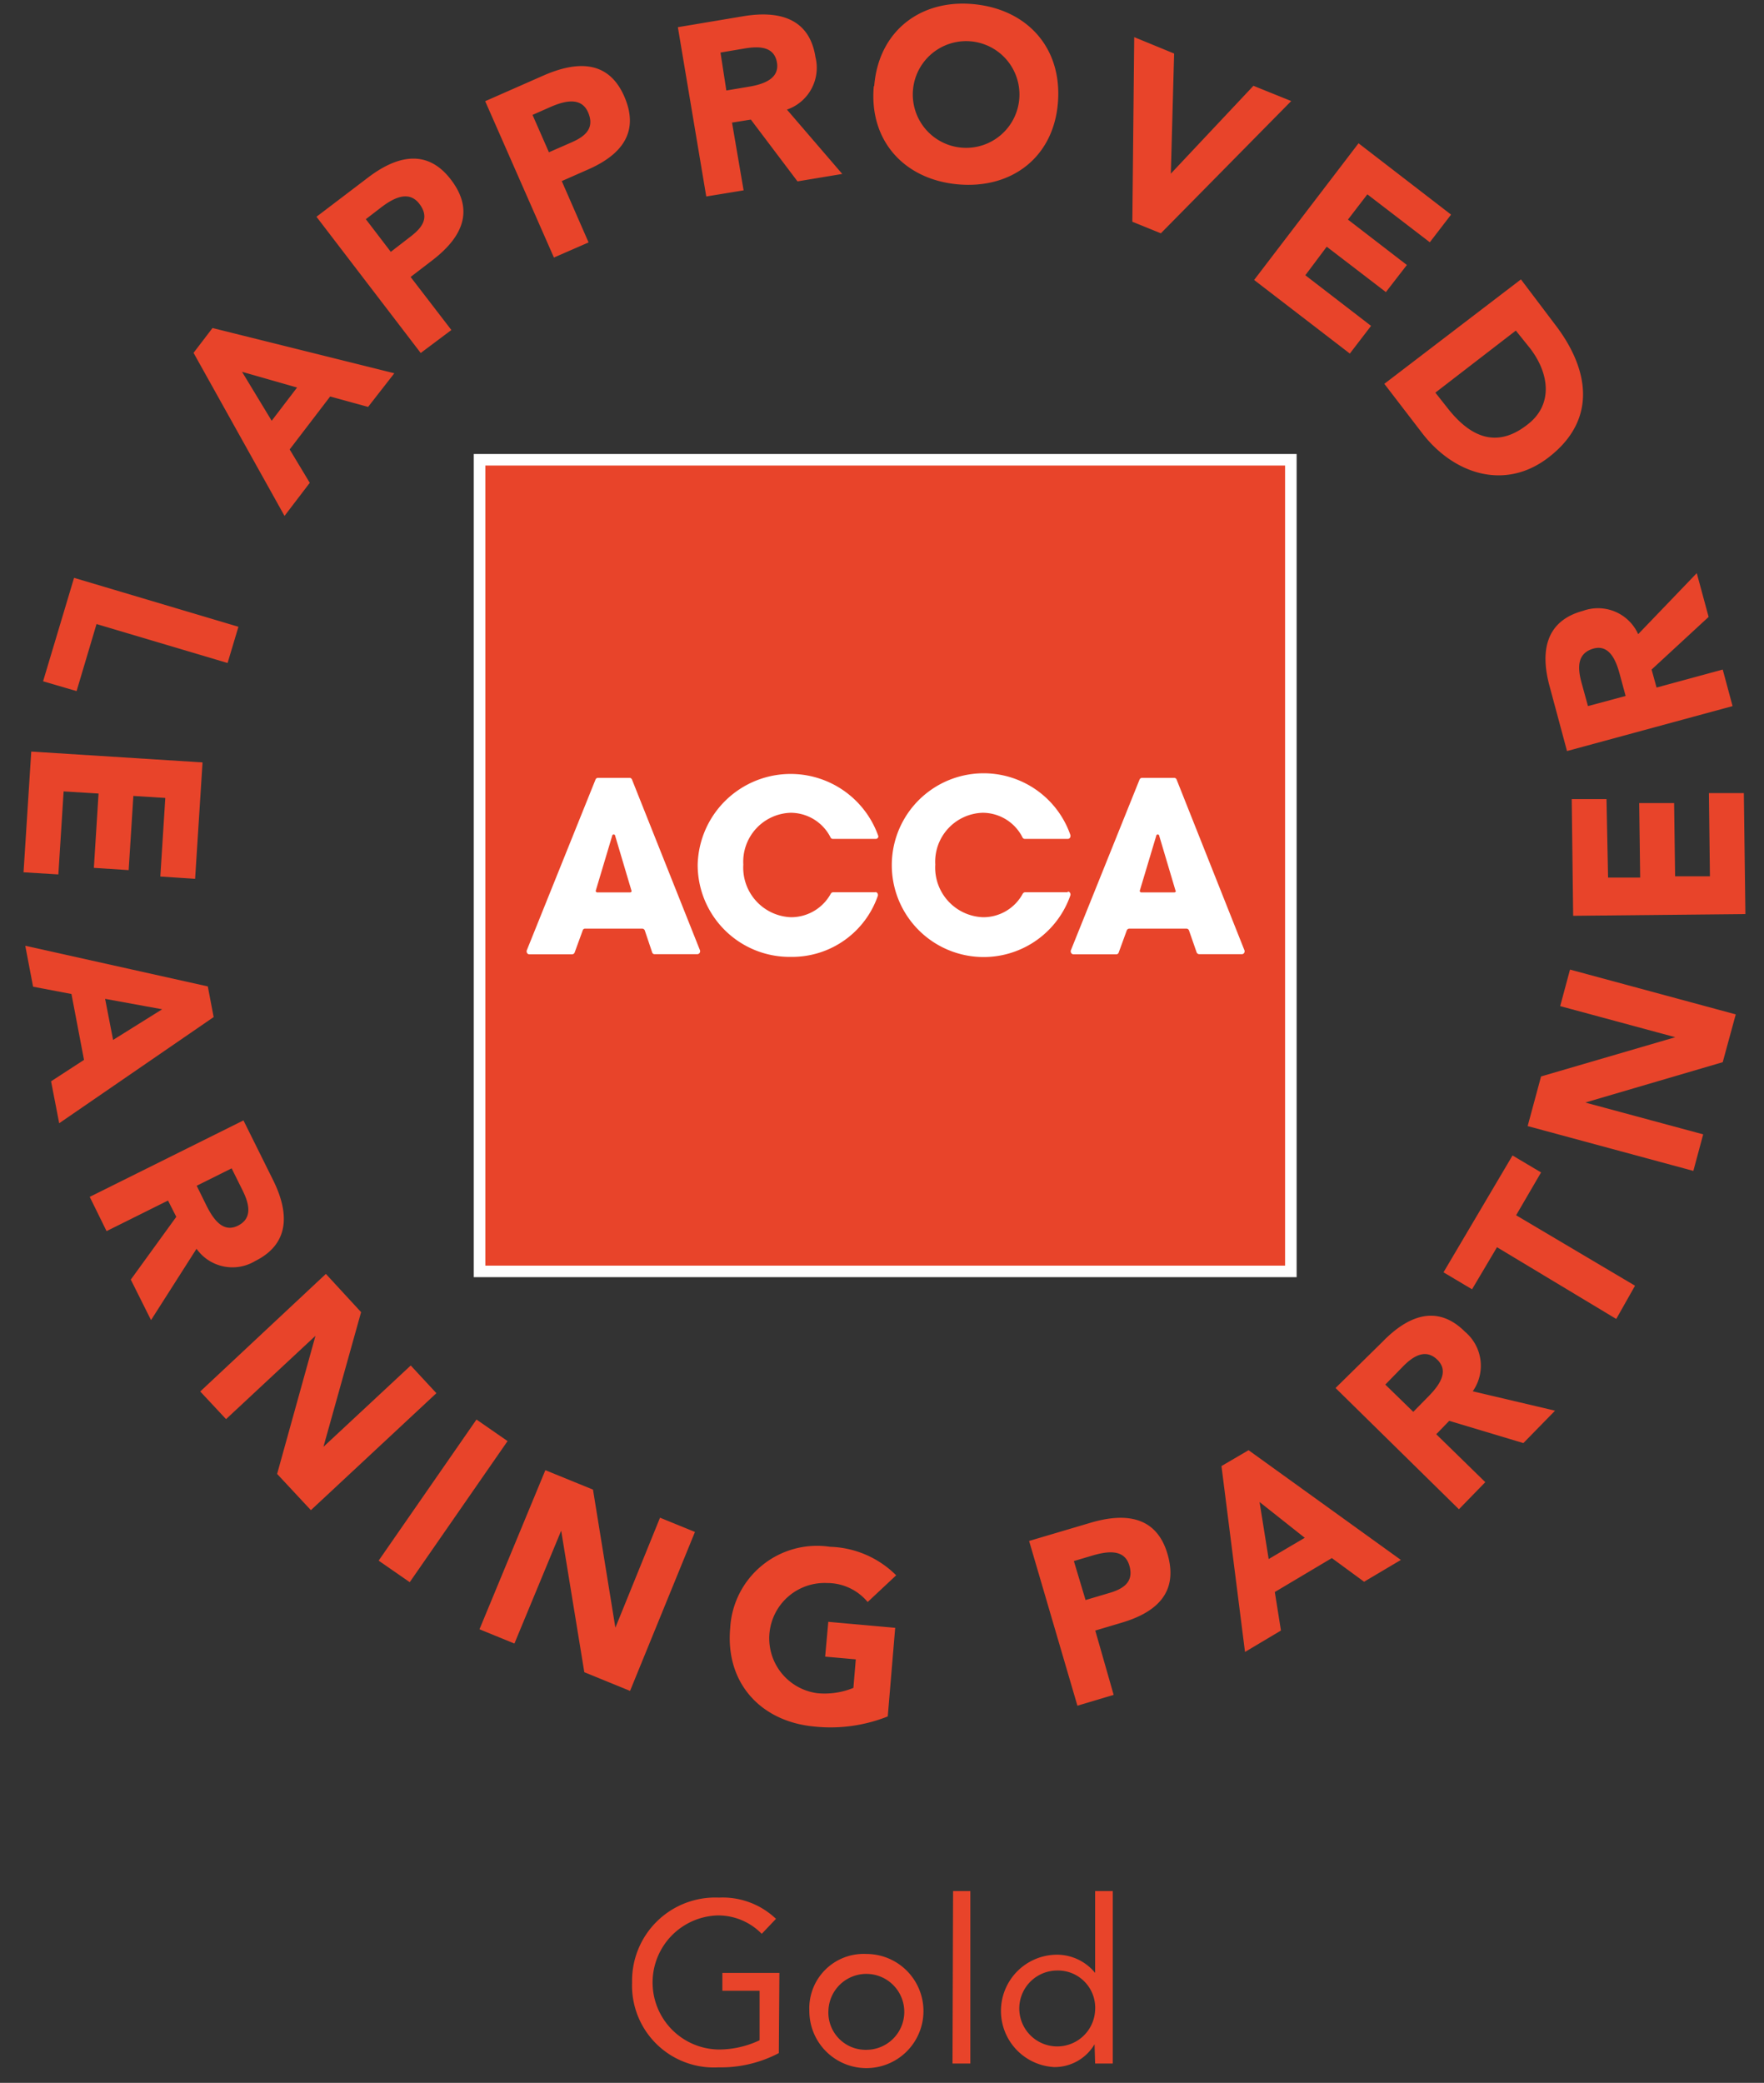
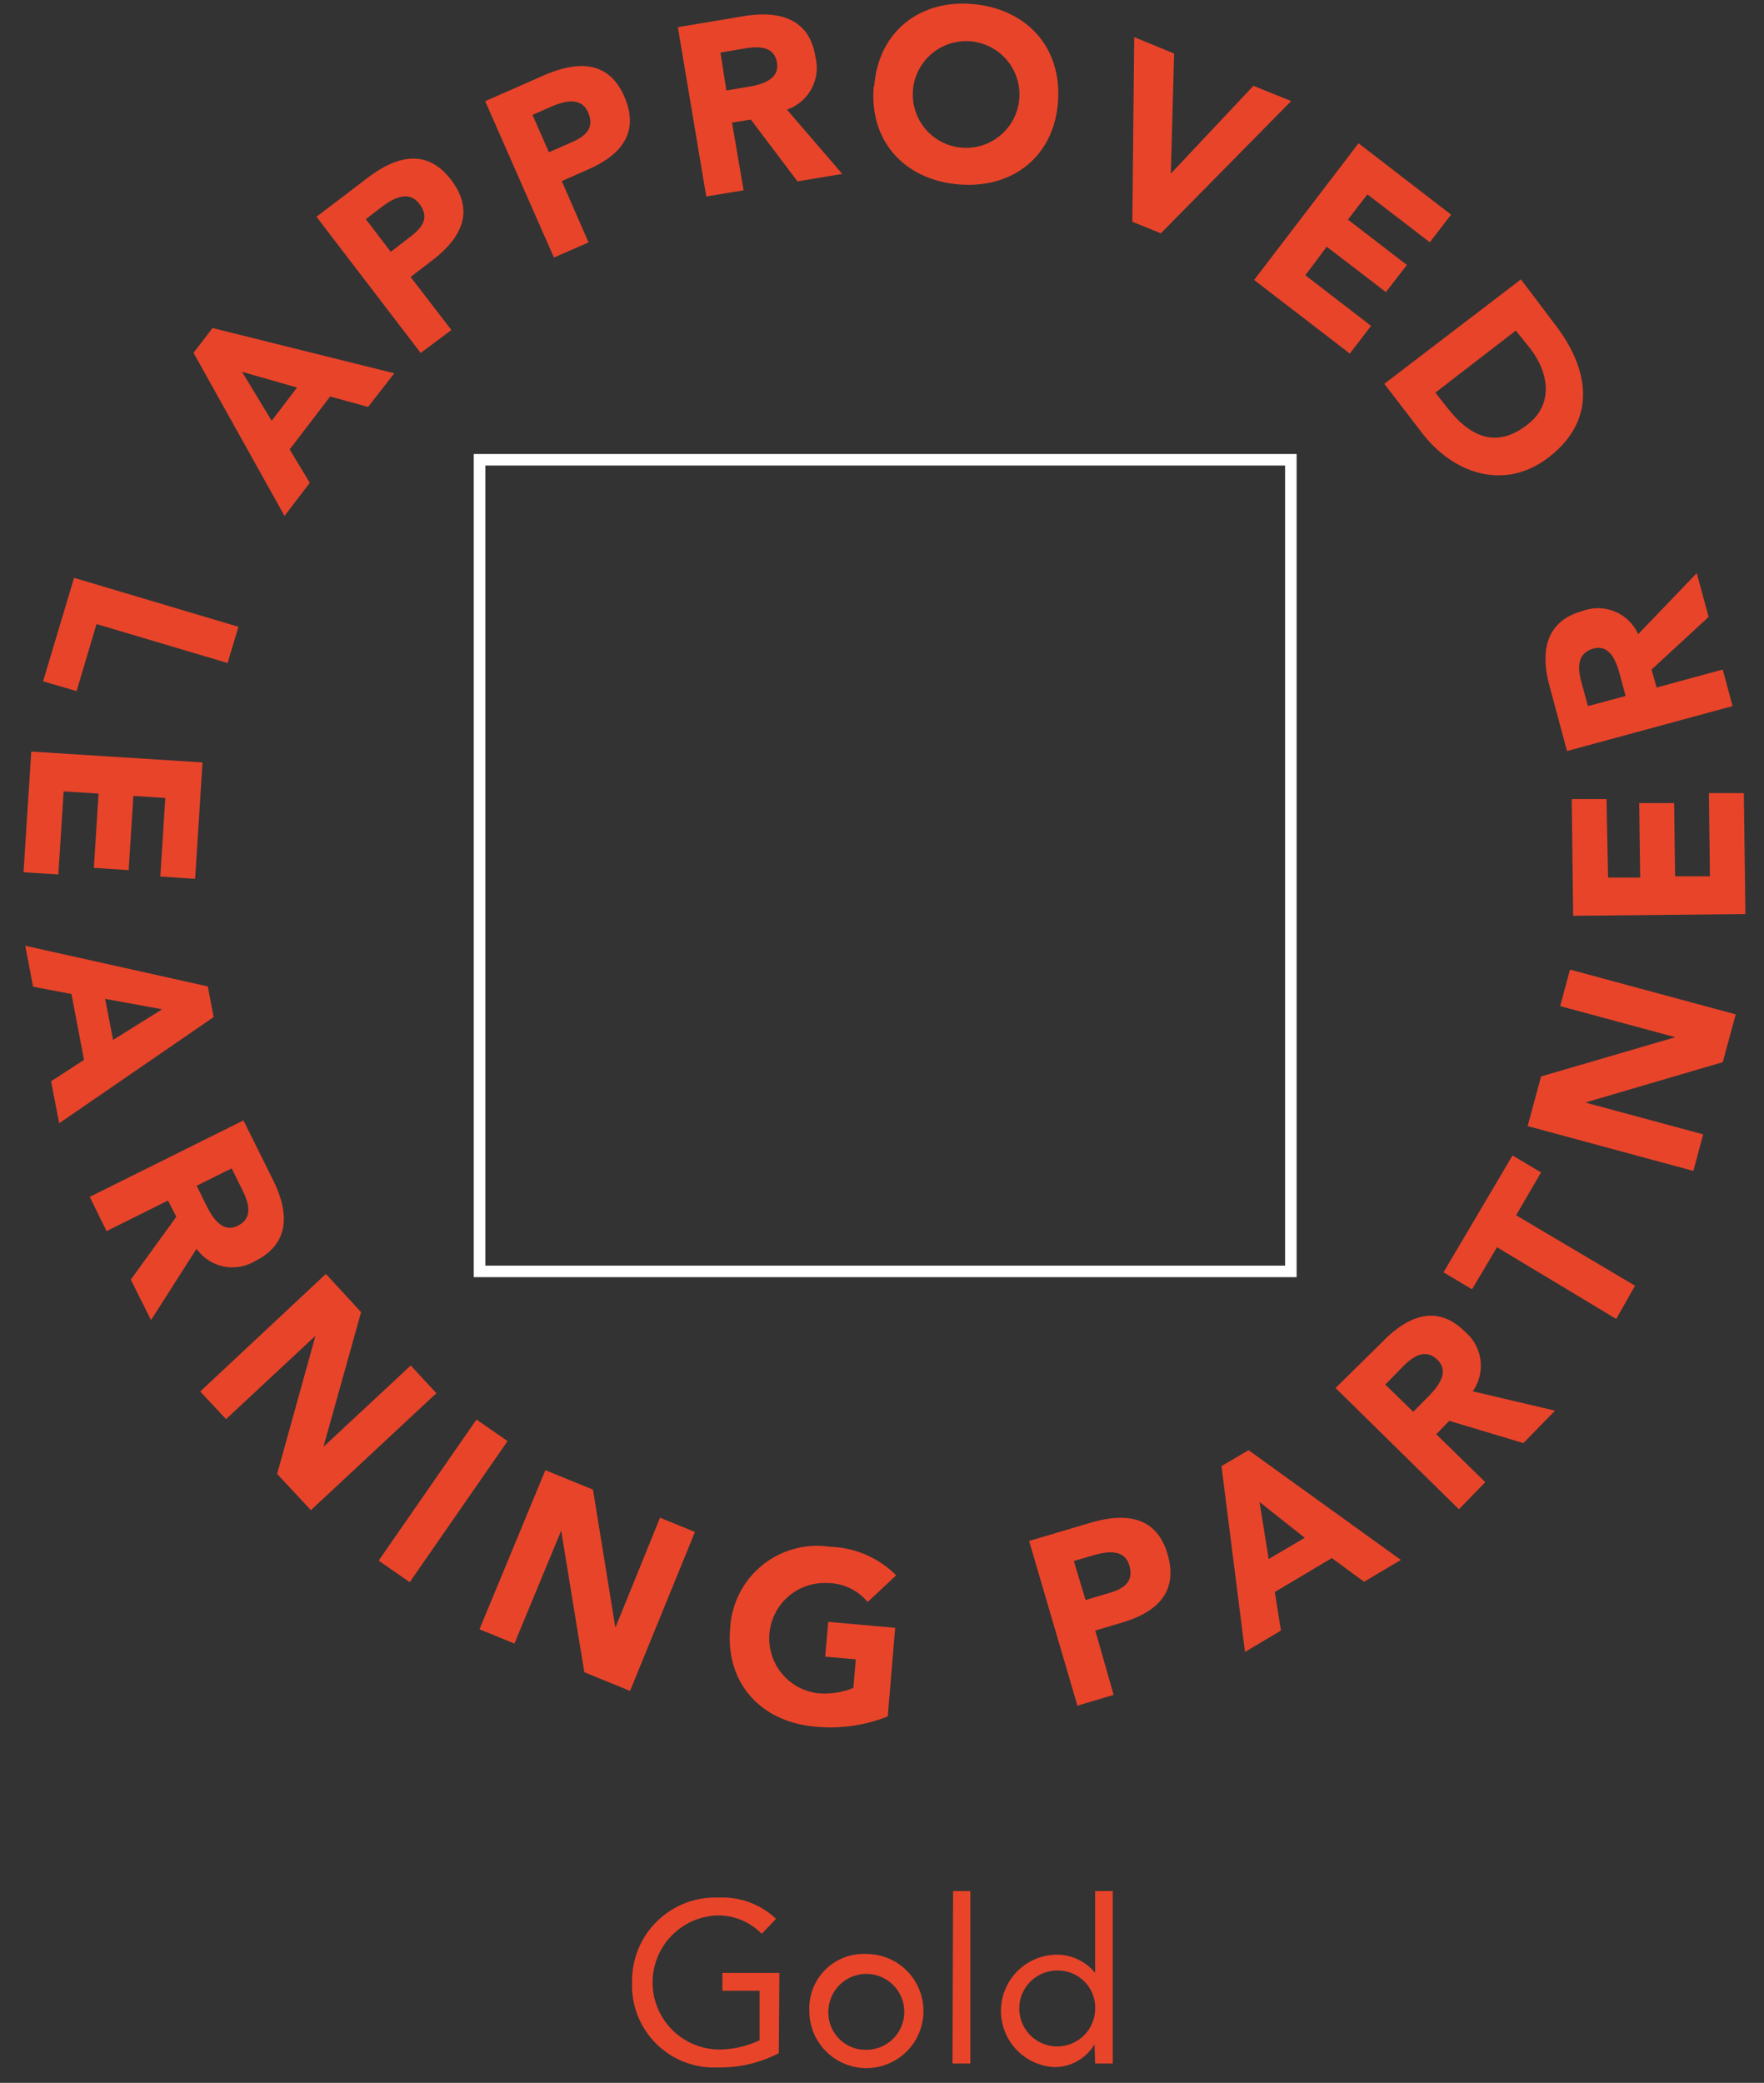
<svg xmlns="http://www.w3.org/2000/svg" width="61" height="72">
  <rect width="100%" height="100%" fill="#333333" stroke="none" />
  <g fill-rule="nonzero" fill="none">
-     <path fill="#E8442A" d="M16.57 15.89h28.041v27.997h-28.04z" />
-     <path d="M44.439 43.75H16.783V16.092h27.656V43.75zm-28.056.399h28.455V15.694H16.383v28.455z" fill="#FFF" />
-     <path d="M30.29 30.843h-1.48a.094.094 0 0 0-.078.045c-.275.506-.805.82-1.381.818a1.716 1.716 0 0 1-1.647-1.82 1.692 1.692 0 0 1 1.637-1.79 1.548 1.548 0 0 1 1.386.864c.016.024.044.039.074.039h1.48a.089.089 0 0 0 .093-.094 3.215 3.215 0 0 0-6.248.987 3.18 3.18 0 0 0 3.225 3.185 3.136 3.136 0 0 0 3.008-2.12v-.03a.099.099 0 0 0-.094-.093M36.928 30.843h-1.48a.099.099 0 0 0-.078.045 1.548 1.548 0 0 1-1.381.818 1.716 1.716 0 0 1-1.647-1.82 1.692 1.692 0 0 1 1.637-1.79c.589 0 1.126.335 1.386.864.018.025.047.04.079.039h1.479a.094.094 0 0 0 .094-.094v-.034a3.176 3.176 0 1 0 0 2.071.064.064 0 0 0 0-.03.094.094 0 0 0-.094-.093M21.837 30.79l-.562-1.89a.054.054 0 0 0-.108 0l-.567 1.894c0 .03.024.054.054.054h1.134c.03 0 .054-.024.054-.054m.454 1.366a.099.099 0 0 0-.089-.06h-1.972a.084.084 0 0 0-.084.06l-.281.77a.099.099 0 0 1-.089.059h-1.48a.094.094 0 0 1-.088-.094.084.084 0 0 1 0-.035l2.382-5.917a.094.094 0 0 1 .084-.055h1.094a.094.094 0 0 1 .08.055l2.357 5.917v.03a.099.099 0 0 1-.094.094h-1.48a.084.084 0 0 1-.083-.06l-.257-.764zM40.651 30.79l-.562-1.89a.054.054 0 0 0-.108 0l-.568 1.894c0 .03.025.054.055.054h1.139c.03 0 .054-.024.054-.054m.454 1.366a.099.099 0 0 0-.089-.06h-1.973a.099.099 0 0 0-.088.06l-.281.77a.089.089 0 0 1-.084.059h-1.48a.099.099 0 0 1-.093-.094.094.094 0 0 1 0-.035l2.381-5.917a.099.099 0 0 1 .084-.055h1.11c.036 0 .069.022.084.055l2.352 5.917c.002.01.002.02 0 .03 0 .05-.039.091-.089.094h-1.48a.099.099 0 0 1-.088-.06l-.266-.764z" fill="#FFF" />
+     <path d="M44.439 43.75H16.783V16.092h27.656V43.75m-28.056.399h28.455V15.694H16.383v28.455z" fill="#FFF" />
    <path d="M37.87 69.487a1.312 1.312 0 1 1-1.312-1.371 1.287 1.287 0 0 1 1.312 1.37m0 1.845h.611v-5.962h-.611v2.83a1.706 1.706 0 0 0-1.322-.63 1.944 1.944 0 0 0-.098 3.885 1.603 1.603 0 0 0 1.4-.789l.02.666zm-4.932 0h.617v-5.962h-.597l-.02 5.962zm-4.29-1.844a1.312 1.312 0 1 1 1.312 1.37 1.287 1.287 0 0 1-1.312-1.37m-.66 0a1.973 1.973 0 1 0 1.972-1.943 1.879 1.879 0 0 0-1.973 1.943M26.951 68.2H24.98v.616h1.287v1.711a3.314 3.314 0 0 1-1.386.32 2.318 2.318 0 0 1-.064-4.635 2.106 2.106 0 0 1 1.524.636l.493-.518a2.673 2.673 0 0 0-1.972-.734 2.875 2.875 0 0 0-3.004 2.934 2.83 2.83 0 0 0 2.984 2.934 4.31 4.31 0 0 0 2.09-.493l.02-2.771zM52.418 11.428l.493.612c.676.882.809 1.972-.118 2.658-1.07.823-1.973.38-2.732-.587l-.425-.538 2.782-2.145zm-4.547 1.84l1.302 1.696c1.075 1.405 2.845 2.022 4.37.853 1.725-1.322 1.395-3.087.23-4.601l-1.178-1.558-4.724 3.61zm-4.503-3.59l3.31 2.544.734-.957-2.273-1.75.74-.987 2.046 1.569.725-.937-2.037-1.569.671-.873 2.16 1.657.735-.956-3.2-2.466-3.61 4.724zm-4.211-2.013l.986.4 4.508-4.572-1.307-.527-2.856 3.037.114-4.152-1.38-.567-.065 6.381zm-7.585-4.561a1.844 1.844 0 1 1 3.674.325 1.844 1.844 0 1 1-3.674-.325m-1.356-.119c-.168 1.894 1.07 3.225 2.915 3.388 1.844.163 3.299-.927 3.452-2.82.153-1.894-1.056-3.226-2.9-3.408-1.844-.183-3.3.927-3.452 2.825m-5.316-1.153l.843-.143c.493-.08 1.016-.074 1.11.493.093.567-.494.754-.987.833l-.764.128-.202-1.311zm-.493 4.975l1.292-.212-.4-2.342.651-.104 1.613 2.136 1.548-.257-1.913-2.224a1.529 1.529 0 0 0 .986-1.815C27.987.608 26.907.362 25.71.56l-2.269.38.982 5.853zm-6.007-2.82l.616-.272c.464-.202 1.066-.374 1.307.188.242.562-.133.838-.557 1.026l-.799.35-.567-1.292zm.74 4.931l1.198-.523-.927-2.12.873-.385c1.149-.493 1.844-1.272 1.287-2.545-.557-1.272-1.662-1.213-2.791-.72l-2.017.888 2.377 5.405zM12.65 7.577l.533-.41c.404-.306.947-.611 1.321-.118.375.493.064.843-.3 1.124l-.69.533-.864-1.13zm1.899 4.625l1.06-.794-1.41-1.834.759-.582c.986-.76 1.48-1.677.636-2.782-.843-1.104-1.908-.808-2.885-.059l-1.765 1.342 3.605 4.71zm-4.276 1.194l-.878 1.149-1.025-1.692 1.903.543zm-.434 4.438l.873-1.144-.695-1.154 1.4-1.83 1.312.36.907-1.163-6.287-1.564-.656.858 3.146 5.637zM54.913 24.408l-.227-.824c-.123-.463-.172-.986.4-1.159.572-.172.804.424.927.888l.202.745-1.302.35zm5 0l-.34-1.263-2.288.622-.172-.622 1.972-1.82-.41-1.513-2.026 2.11a1.524 1.524 0 0 0-1.904-.808c-1.336.36-1.479 1.454-1.154 2.628l.597 2.22 5.726-1.554zm.444 7.19l-.054-4.182h-1.208l.035 2.875h-1.204l-.034-2.53h-1.208l.034 2.574h-1.11l-.054-2.712h-1.203l.05 4.034 5.956-.06zm-1.8 8.877l.34-1.263-4.078-1.1 4.754-1.395.45-1.652-5.731-1.549-.34 1.263 3.98 1.075-4.641 1.356-.464 1.716 5.73 1.549zm-2.667 5.119l.65-1.15-4.112-2.436.863-1.48-.987-.586-2.387 4.039.987.587.863-1.455 4.123 2.48zm-7.985 2.268l.597-.612c.335-.345.78-.66 1.203-.246.425.414.04.907-.29 1.248l-.543.552-.967-.942zm2.545 4.31l.912-.937-1.696-1.657.449-.463 2.564.769 1.095-1.12-2.846-.67a1.534 1.534 0 0 0-.266-2.057c-.986-.986-2.007-.527-2.855.346l-1.623 1.597 4.266 4.192zm-5.33.986l-1.249.735-.315-1.972 1.563 1.237zm-2.067 3.946l1.243-.74-.212-1.332 1.972-1.173 1.115.818 1.272-.754-5.267-3.793-.937.548.814 6.426zm-5.918-3.142l.646-.192c.493-.143 1.1-.242 1.272.345.173.587-.236.814-.68.947l-.834.247-.404-1.347zm.123 5l1.253-.374-.636-2.224.912-.271c1.198-.355 1.973-1.036 1.588-2.367-.385-1.332-1.48-1.44-2.673-1.085l-2.115.626 1.671 5.696zm-6.302-2.692l-2.313-.207-.109 1.203 1.06.094-.083.986a2.609 2.609 0 0 1-1.253.183 1.913 1.913 0 0 1 .34-3.807 1.815 1.815 0 0 1 1.406.656l.986-.923a3.373 3.373 0 0 0-2.288-.986 3.008 3.008 0 0 0-3.452 2.82c-.168 1.9 1.07 3.226 2.915 3.394.86.09 1.73-.03 2.534-.35l.257-3.063zm-14.375.05l1.208.493 1.617-3.901.8 4.892 1.582.646 2.244-5.494-1.208-.493-1.544 3.802-.774-4.773-1.647-.671-2.278 5.499zm-3.487-2.373l1.075.745 3.383-4.877-1.075-.745-3.383 4.877zM6.924 48.1l.893.956 3.092-2.88-1.326 4.774 1.168 1.253 4.34-4.044-.887-.957-3.019 2.811 1.302-4.655-1.218-1.322L6.925 48.1zm1.086-7.713l.38.764c.211.43.37.952-.163 1.218-.533.267-.868-.261-1.085-.69l-.34-.69 1.208-.602zm-4.907.986l.582 1.184L5.81 41.5l.286.563-1.573 2.17.7 1.4 1.573-2.466c.461.65 1.345.834 2.027.424 1.238-.616 1.16-1.716.617-2.806L8.419 38.73l-5.316 2.643zm.808-5.425l-.276-1.42 1.973.36-1.697 1.06zM.874 32.693l.27 1.415 1.327.252.434 2.278-1.139.74.281 1.45 5.341-3.67-.202-1.06-6.312-1.405zm.207-6.712l-.267 4.172 1.204.074.182-2.87 1.208.074L3.246 30l1.203.078.163-2.564 1.104.069-.172 2.717 1.203.079.257-4.024-5.923-.375zm1.48-6.007L1.49 23.55l1.158.34.69-2.318 4.532 1.346.375-1.252-5.686-1.692z" fill="#E8442A" />
  </g>
</svg>